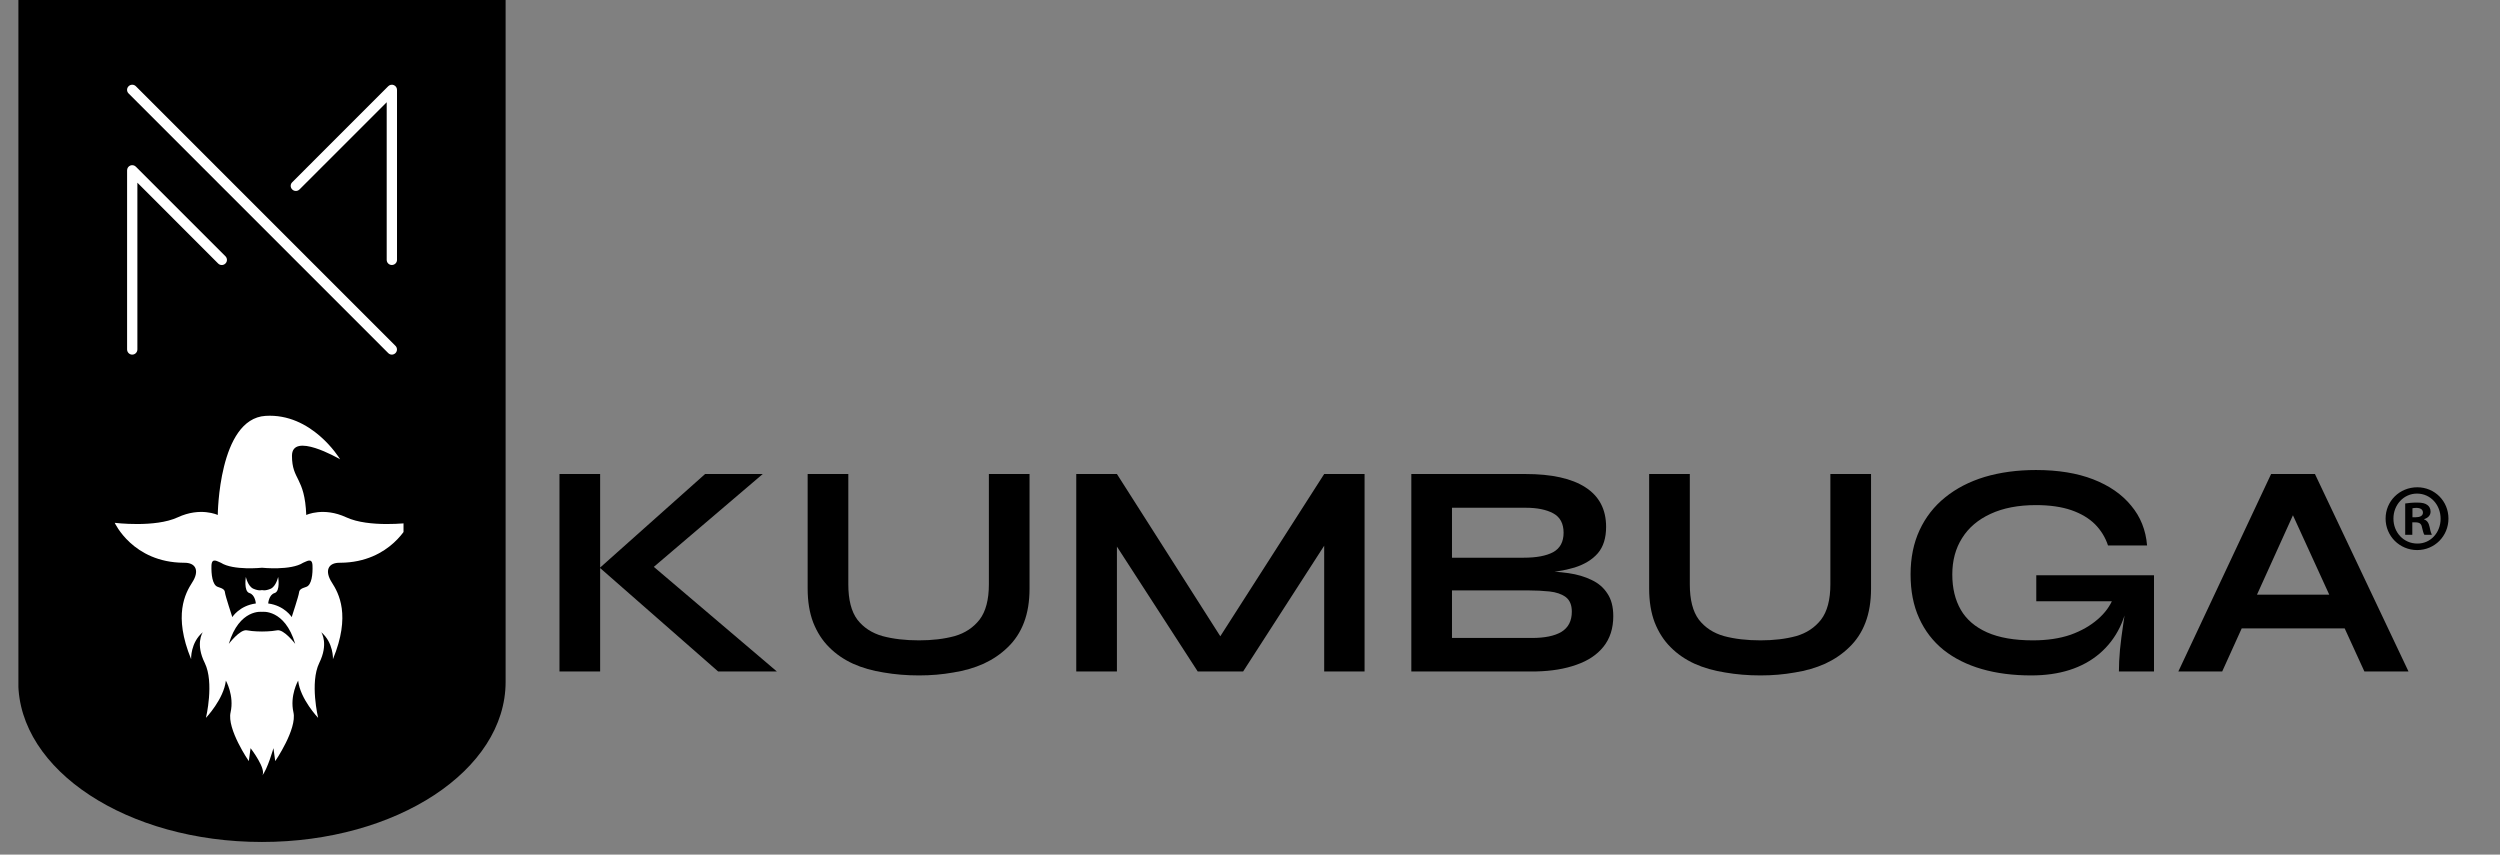
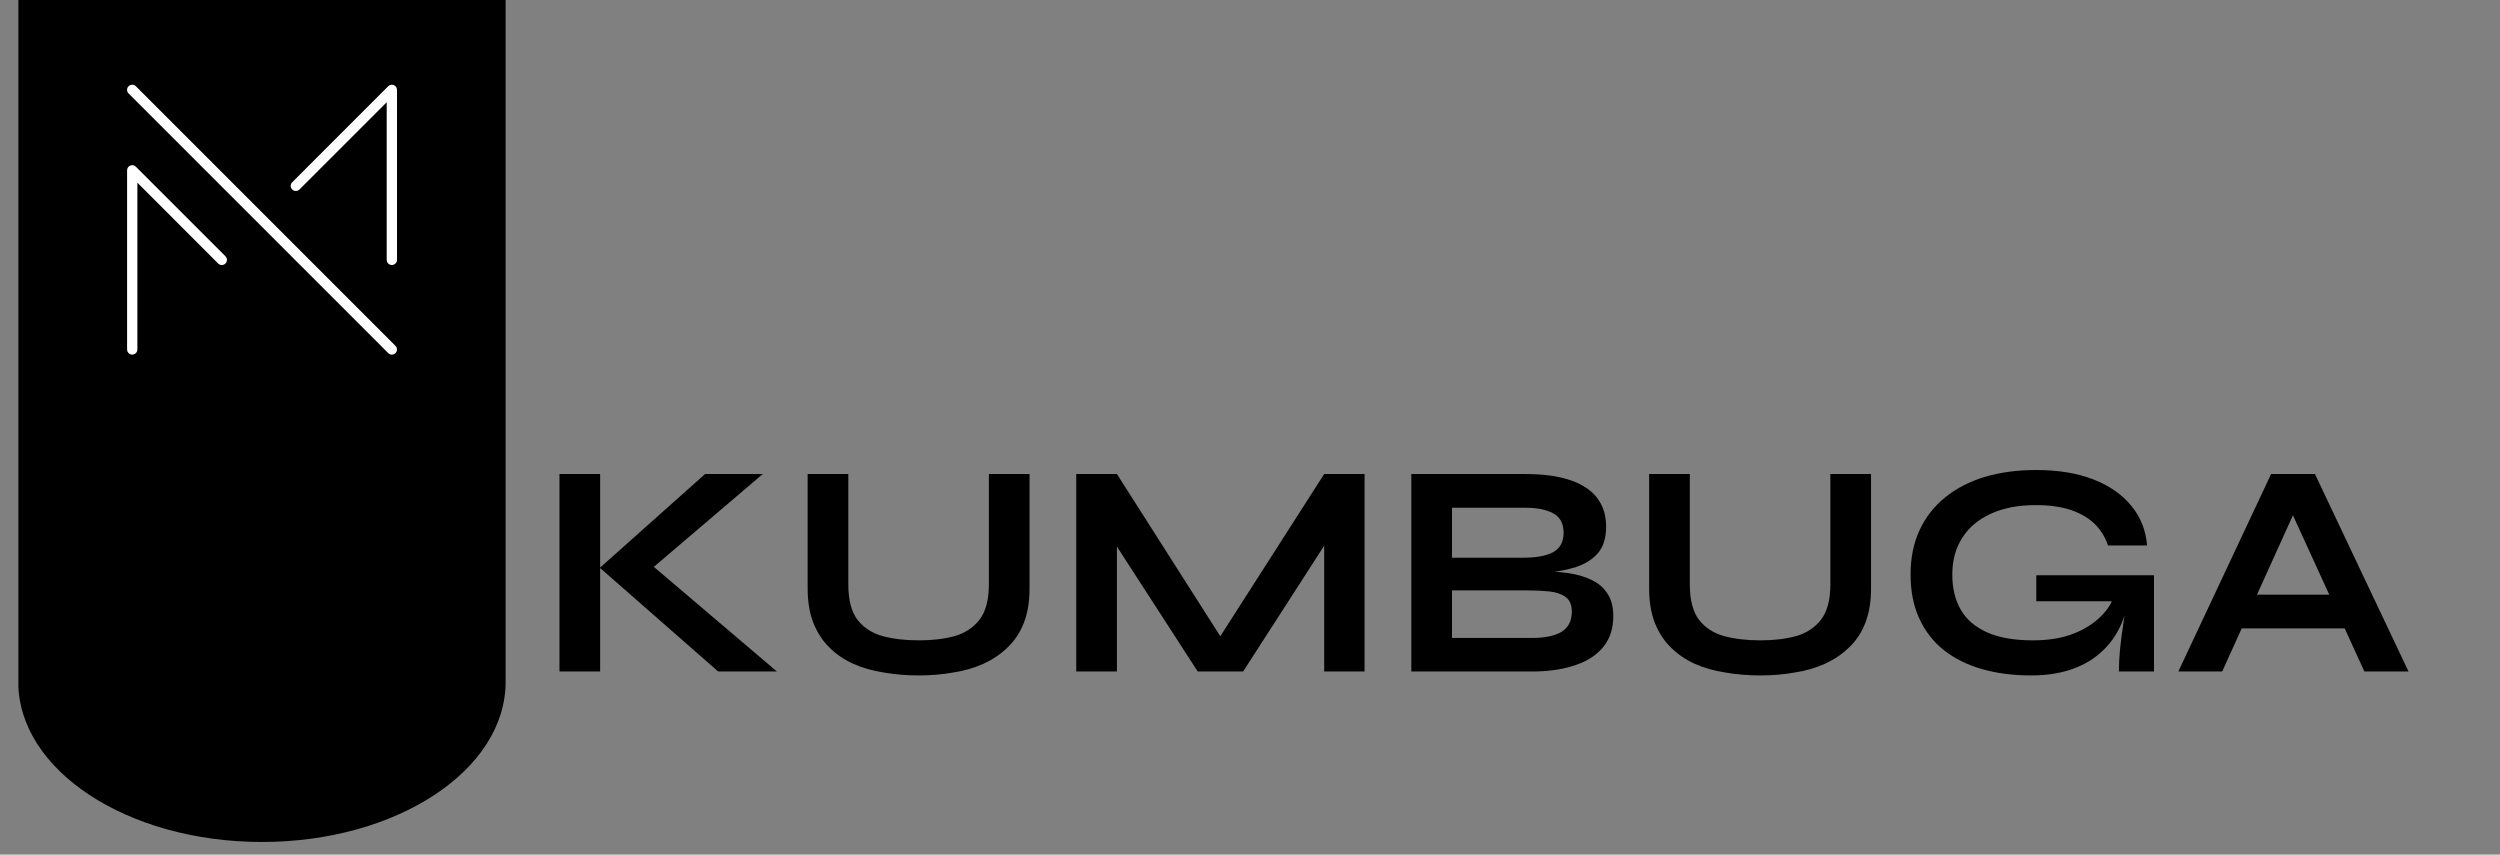
<svg xmlns="http://www.w3.org/2000/svg" width="196" zoomAndPan="magnify" viewBox="0 0 147 50.25" height="67" preserveAspectRatio="xMidYMid meet" version="1.0">
  <rect x="0" y="0" width="147" height="50.25" fill="#808080" stroke="none" />
  <defs>
    <g />
    <clipPath id="9716a3b34b">
      <path d="M 1.082 0 L 29.73 0 L 29.73 49.508 L 1.082 49.508 Z M 1.082 0 " clip-rule="nonzero" />
    </clipPath>
    <clipPath id="4e2537c256">
      <path d="M 29.73 40.094 C 29.73 45.293 23.316 49.508 15.402 49.508 C 7.488 49.508 1.074 45.293 1.074 40.094 L 1.074 -7.543 C 1.074 -12.742 7.488 -16.957 15.402 -16.957 C 23.316 -16.957 29.73 -12.742 29.73 -7.543 Z M 29.73 40.094 " clip-rule="nonzero" />
    </clipPath>
    <clipPath id="bc75469d47">
      <path d="M 6.73 24.285 L 23.727 24.285 L 23.727 45.715 L 6.73 45.715 Z M 6.73 24.285 " clip-rule="nonzero" />
    </clipPath>
    <clipPath id="78dba1264c">
      <path d="M 7.434 4.949 L 23.691 4.949 L 23.691 21 L 7.434 21 Z M 7.434 4.949 " clip-rule="nonzero" />
    </clipPath>
    <clipPath id="848e6d5143">
-       <path d="M 140.273 28.652 L 143.969 28.652 L 143.969 32.344 L 140.273 32.344 Z M 140.273 28.652 " clip-rule="nonzero" />
-     </clipPath>
+       </clipPath>
  </defs>
  <g clip-path="url(#9716a3b34b)">
    <g clip-path="url(#4e2537c256)">
      <path fill="#000000" d="M 29.73 -16.957 L 29.73 49.508 L 1.074 49.508 L 1.074 -16.957 Z M 29.73 -16.957 " fill-opacity="1" fill-rule="nonzero" />
    </g>
  </g>
  <g clip-path="url(#bc75469d47)">
-     <path fill="#ffffff" d="M 11.926 37.172 C 11.191 37.793 11.238 38.758 11.238 38.758 C 10.18 36.18 10.891 34.887 11.305 34.242 C 11.723 33.598 11.559 33.07 10.801 33.09 C 7.805 33.07 6.746 30.742 6.746 30.742 C 6.746 30.742 9.117 31.039 10.453 30.418 C 11.789 29.797 12.805 30.281 12.805 30.281 C 12.805 30.281 12.848 24.625 15.613 24.453 C 18.316 24.285 19.93 26.891 20 27.008 C 19.879 26.938 17.168 25.383 17.168 26.801 C 17.168 28.254 17.918 28.023 18.008 30.281 C 18.008 30.281 19.023 29.797 20.359 30.418 C 21.695 31.039 24.066 30.742 24.066 30.742 C 24.066 30.742 23.008 33.07 20.012 33.09 C 19.254 33.07 19.094 33.598 19.508 34.242 C 19.922 34.887 20.637 36.18 19.578 38.758 C 19.578 38.758 19.621 37.793 18.887 37.172 C 18.918 37.219 19.32 37.871 18.773 38.98 C 18.207 40.141 18.707 42.211 18.707 42.211 C 18.707 42.211 17.652 41.105 17.531 40.02 C 17.531 40.02 17.031 40.898 17.254 41.883 C 17.477 42.867 16.184 44.754 16.184 44.754 L 16.078 43.992 C 16.078 43.992 15.719 45.27 15.406 45.613 C 15.719 45.27 14.734 43.992 14.734 43.992 L 14.629 44.754 C 14.629 44.754 13.332 42.867 13.559 41.883 C 13.781 40.898 13.281 40.02 13.281 40.02 C 13.16 41.105 12.109 42.211 12.109 42.211 C 12.109 42.211 12.609 40.141 12.039 38.98 C 11.488 37.871 11.895 37.219 11.926 37.172 Z M 15.406 35.977 C 15.406 35.977 14.074 35.785 13.453 37.859 C 13.453 37.859 14.113 36.992 14.508 37.062 C 14.898 37.137 15.406 37.133 15.406 37.133 C 15.406 37.133 15.91 37.137 16.305 37.062 C 16.695 36.992 17.359 37.859 17.359 37.859 C 16.738 35.785 15.406 35.977 15.406 35.977 Z M 14.664 34.871 C 14.32 34.766 14.457 33.922 14.457 33.922 C 14.457 33.922 14.574 34.484 14.906 34.621 C 15.234 34.762 15.406 34.695 15.406 34.695 C 15.406 34.695 15.578 34.762 15.91 34.621 C 16.234 34.484 16.355 33.922 16.355 33.922 C 16.355 33.922 16.496 34.766 16.148 34.871 C 15.805 34.973 15.77 35.484 15.77 35.484 C 16.738 35.613 17.152 36.285 17.152 36.285 C 17.152 36.285 17.566 35.027 17.582 34.852 C 17.602 34.68 17.688 34.609 18.008 34.508 C 18.332 34.402 18.395 33.746 18.375 33.254 C 18.359 32.758 18.016 33.023 17.824 33.09 C 17.102 33.559 15.406 33.383 15.406 33.383 C 15.406 33.383 13.715 33.559 12.988 33.09 C 12.797 33.023 12.453 32.758 12.434 33.254 C 12.418 33.746 12.48 34.402 12.805 34.508 C 13.125 34.609 13.215 34.68 13.23 34.852 C 13.246 35.027 13.66 36.285 13.66 36.285 C 13.66 36.285 14.074 35.613 15.043 35.484 C 15.043 35.484 15.012 34.973 14.664 34.871 Z M 14.664 34.871 " fill-opacity="1" fill-rule="nonzero" />
-   </g>
+     </g>
  <g clip-path="url(#78dba1264c)">
    <path fill="#ffffff" d="M 23.039 15.582 C 22.875 15.582 22.738 15.449 22.738 15.281 L 22.738 6.012 L 17.609 11.141 C 17.492 11.258 17.301 11.258 17.184 11.141 C 17.062 11.023 17.062 10.832 17.184 10.715 L 22.828 5.07 C 22.914 4.984 23.043 4.957 23.156 5.004 C 23.27 5.051 23.344 5.16 23.344 5.285 L 23.344 15.281 C 23.344 15.449 23.207 15.582 23.039 15.582 Z M 7.773 20.852 C 7.609 20.852 7.473 20.715 7.473 20.547 L 7.473 10.016 C 7.473 9.891 7.547 9.781 7.66 9.734 C 7.773 9.688 7.902 9.715 7.988 9.801 L 13.254 15.066 C 13.375 15.188 13.375 15.379 13.254 15.496 C 13.137 15.613 12.945 15.613 12.828 15.496 L 8.078 10.742 L 8.078 20.547 C 8.078 20.715 7.941 20.852 7.773 20.852 Z M 23.039 20.852 C 22.961 20.852 22.887 20.82 22.828 20.762 L 7.562 5.496 C 7.441 5.379 7.441 5.188 7.562 5.07 C 7.68 4.953 7.871 4.953 7.988 5.07 L 23.254 20.336 C 23.371 20.453 23.371 20.645 23.254 20.762 C 23.195 20.82 23.117 20.852 23.039 20.852 " fill-opacity="1" fill-rule="nonzero" />
  </g>
  <g fill="#000000" fill-opacity="1">
    <g transform="translate(31.522, 39.481)">
      <g>
        <path d="M 6.344 -5.656 L 6.328 -6.656 L 14.156 0 L 10.703 0 L 3.75 -6.094 L 9.938 -11.609 L 13.328 -11.609 Z M 1.375 -11.609 L 3.766 -11.609 L 3.766 0 L 1.375 0 Z M 1.375 -11.609 " />
      </g>
    </g>
  </g>
  <g fill="#000000" fill-opacity="1">
    <g transform="translate(46.115, 39.481)">
      <g>
        <path d="M 12.031 -5.125 L 12.031 -11.609 L 14.422 -11.609 L 14.422 -4.875 C 14.422 -4.113 14.312 -3.445 14.094 -2.875 C 13.875 -2.301 13.555 -1.816 13.141 -1.422 C 12.734 -1.023 12.258 -0.703 11.719 -0.453 C 11.176 -0.211 10.582 -0.039 9.938 0.062 C 9.301 0.176 8.629 0.234 7.922 0.234 C 7.191 0.234 6.5 0.176 5.844 0.062 C 5.188 -0.039 4.586 -0.211 4.047 -0.453 C 3.504 -0.703 3.035 -1.023 2.641 -1.422 C 2.242 -1.816 1.93 -2.301 1.703 -2.875 C 1.484 -3.445 1.375 -4.113 1.375 -4.875 L 1.375 -11.609 L 3.766 -11.609 L 3.766 -5.125 C 3.766 -4.219 3.941 -3.523 4.297 -3.047 C 4.66 -2.578 5.156 -2.254 5.781 -2.078 C 6.406 -1.91 7.117 -1.828 7.922 -1.828 C 8.703 -1.828 9.398 -1.91 10.016 -2.078 C 10.629 -2.254 11.117 -2.578 11.484 -3.047 C 11.848 -3.523 12.031 -4.219 12.031 -5.125 Z M 12.031 -5.125 " />
      </g>
    </g>
  </g>
  <g fill="#000000" fill-opacity="1">
    <g transform="translate(61.909, 39.481)">
      <g>
        <path d="M 10.406 -1.188 L 9.281 -1.188 L 15.953 -11.609 L 18.328 -11.609 L 18.328 0 L 15.953 0 L 15.953 -8.438 L 16.516 -8.266 L 11.188 0 L 8.516 0 L 3.188 -8.234 L 3.766 -8.391 L 3.766 0 L 1.375 0 L 1.375 -11.609 L 3.766 -11.609 Z M 10.406 -1.188 " />
      </g>
    </g>
  </g>
  <g fill="#000000" fill-opacity="1">
    <g transform="translate(81.611, 39.481)">
      <g>
        <path d="M 1.375 0 L 1.375 -11.609 L 8.078 -11.609 C 9.629 -11.609 10.805 -11.348 11.609 -10.828 C 12.422 -10.305 12.828 -9.531 12.828 -8.5 C 12.828 -7.844 12.664 -7.328 12.344 -6.953 C 12.02 -6.578 11.562 -6.297 10.969 -6.109 C 10.375 -5.93 9.676 -5.82 8.875 -5.781 L 8.953 -5.906 C 9.535 -5.895 10.086 -5.852 10.609 -5.781 C 11.129 -5.707 11.586 -5.57 11.984 -5.375 C 12.379 -5.188 12.688 -4.922 12.906 -4.578 C 13.133 -4.242 13.25 -3.801 13.25 -3.25 C 13.25 -2.531 13.055 -1.93 12.672 -1.453 C 12.297 -0.984 11.766 -0.629 11.078 -0.391 C 10.398 -0.148 9.613 -0.02 8.719 0 Z M 3.766 -1.969 L 8.469 -1.969 C 9.219 -1.969 9.797 -2.086 10.203 -2.328 C 10.609 -2.578 10.812 -2.973 10.812 -3.516 C 10.812 -3.91 10.691 -4.195 10.453 -4.375 C 10.211 -4.551 9.895 -4.66 9.5 -4.703 C 9.113 -4.742 8.691 -4.766 8.234 -4.766 L 3.766 -4.766 Z M 3.766 -6.688 L 7.984 -6.688 C 8.734 -6.688 9.312 -6.797 9.719 -7.016 C 10.125 -7.242 10.328 -7.625 10.328 -8.156 C 10.328 -8.695 10.125 -9.078 9.719 -9.297 C 9.312 -9.516 8.773 -9.625 8.109 -9.625 L 3.766 -9.625 Z M 3.766 -6.688 " />
      </g>
    </g>
  </g>
  <g fill="#000000" fill-opacity="1">
    <g transform="translate(95.595, 39.481)">
      <g>
        <path d="M 12.031 -5.125 L 12.031 -11.609 L 14.422 -11.609 L 14.422 -4.875 C 14.422 -4.113 14.312 -3.445 14.094 -2.875 C 13.875 -2.301 13.555 -1.816 13.141 -1.422 C 12.734 -1.023 12.258 -0.703 11.719 -0.453 C 11.176 -0.211 10.582 -0.039 9.938 0.062 C 9.301 0.176 8.629 0.234 7.922 0.234 C 7.191 0.234 6.5 0.176 5.844 0.062 C 5.188 -0.039 4.586 -0.211 4.047 -0.453 C 3.504 -0.703 3.035 -1.023 2.641 -1.422 C 2.242 -1.816 1.93 -2.301 1.703 -2.875 C 1.484 -3.445 1.375 -4.113 1.375 -4.875 L 1.375 -11.609 L 3.766 -11.609 L 3.766 -5.125 C 3.766 -4.219 3.941 -3.523 4.297 -3.047 C 4.66 -2.578 5.156 -2.254 5.781 -2.078 C 6.406 -1.91 7.117 -1.828 7.922 -1.828 C 8.703 -1.828 9.398 -1.91 10.016 -2.078 C 10.629 -2.254 11.117 -2.578 11.484 -3.047 C 11.848 -3.523 12.031 -4.219 12.031 -5.125 Z M 12.031 -5.125 " />
      </g>
    </g>
  </g>
  <g fill="#000000" fill-opacity="1">
    <g transform="translate(111.389, 39.481)">
      <g>
        <path d="M 8.047 0.234 C 6.973 0.234 6.004 0.109 5.141 -0.141 C 4.273 -0.391 3.523 -0.766 2.891 -1.266 C 2.266 -1.773 1.785 -2.398 1.453 -3.141 C 1.117 -3.879 0.953 -4.734 0.953 -5.703 C 0.953 -6.68 1.129 -7.551 1.484 -8.312 C 1.836 -9.07 2.336 -9.711 2.984 -10.234 C 3.641 -10.766 4.414 -11.164 5.312 -11.438 C 6.219 -11.707 7.223 -11.844 8.328 -11.844 C 9.629 -11.844 10.75 -11.66 11.688 -11.297 C 12.633 -10.93 13.379 -10.414 13.922 -9.75 C 14.473 -9.094 14.785 -8.312 14.859 -7.406 L 12.562 -7.406 C 12.406 -7.883 12.148 -8.301 11.797 -8.656 C 11.441 -9.008 10.977 -9.285 10.406 -9.484 C 9.832 -9.68 9.141 -9.781 8.328 -9.781 C 7.285 -9.781 6.395 -9.609 5.656 -9.266 C 4.926 -8.93 4.367 -8.457 3.984 -7.844 C 3.598 -7.238 3.406 -6.523 3.406 -5.703 C 3.406 -4.898 3.57 -4.207 3.906 -3.625 C 4.238 -3.051 4.754 -2.609 5.453 -2.297 C 6.16 -1.984 7.055 -1.828 8.141 -1.828 C 8.984 -1.828 9.723 -1.938 10.359 -2.156 C 10.992 -2.383 11.523 -2.688 11.953 -3.062 C 12.391 -3.438 12.695 -3.859 12.875 -4.328 L 13.812 -4.656 C 13.656 -3.113 13.07 -1.91 12.062 -1.047 C 11.051 -0.191 9.711 0.234 8.047 0.234 Z M 13.203 0 C 13.203 -0.375 13.223 -0.801 13.266 -1.281 C 13.316 -1.77 13.379 -2.258 13.453 -2.75 C 13.523 -3.25 13.594 -3.707 13.656 -4.125 L 8.344 -4.125 L 8.344 -5.656 L 15.266 -5.656 L 15.266 0 Z M 13.203 0 " />
      </g>
    </g>
  </g>
  <g fill="#000000" fill-opacity="1">
    <g transform="translate(127.775, 39.481)">
      <g>
        <path d="M 3.188 -2.531 L 3.188 -4.516 L 10.875 -4.516 L 10.875 -2.531 Z M 0.312 0 L 5.766 -11.609 L 8.344 -11.609 L 13.844 0 L 11.25 0 L 6.469 -10.453 L 7.625 -10.453 L 2.891 0 Z M 0.312 0 " />
      </g>
    </g>
  </g>
  <g clip-path="url(#848e6d5143)">
    <path fill="#000000" d="M 141.852 30.414 L 142.051 30.414 C 142.281 30.414 142.469 30.336 142.469 30.145 C 142.469 29.977 142.348 29.863 142.082 29.863 C 141.973 29.863 141.898 29.875 141.852 29.887 Z M 141.844 31.445 L 141.426 31.445 L 141.426 29.605 C 141.59 29.582 141.82 29.551 142.117 29.551 C 142.457 29.551 142.609 29.605 142.73 29.695 C 142.84 29.773 142.918 29.906 142.918 30.086 C 142.918 30.312 142.754 30.457 142.543 30.523 L 142.543 30.547 C 142.719 30.605 142.809 30.75 142.863 30.996 C 142.918 31.277 142.961 31.379 142.992 31.445 L 142.555 31.445 C 142.5 31.379 142.469 31.223 142.41 30.996 C 142.379 30.805 142.27 30.715 142.039 30.715 L 141.844 30.715 Z M 140.734 30.492 C 140.734 31.312 141.336 31.961 142.137 31.961 C 142.918 31.973 143.508 31.312 143.508 30.504 C 143.508 29.684 142.918 29.023 142.117 29.023 C 141.336 29.023 140.734 29.684 140.734 30.492 Z M 143.969 30.492 C 143.969 31.523 143.156 32.344 142.129 32.344 C 141.098 32.344 140.273 31.523 140.273 30.492 C 140.273 29.461 141.098 28.652 142.137 28.652 C 143.156 28.652 143.969 29.461 143.969 30.492 " fill-opacity="1" fill-rule="nonzero" />
  </g>
</svg>